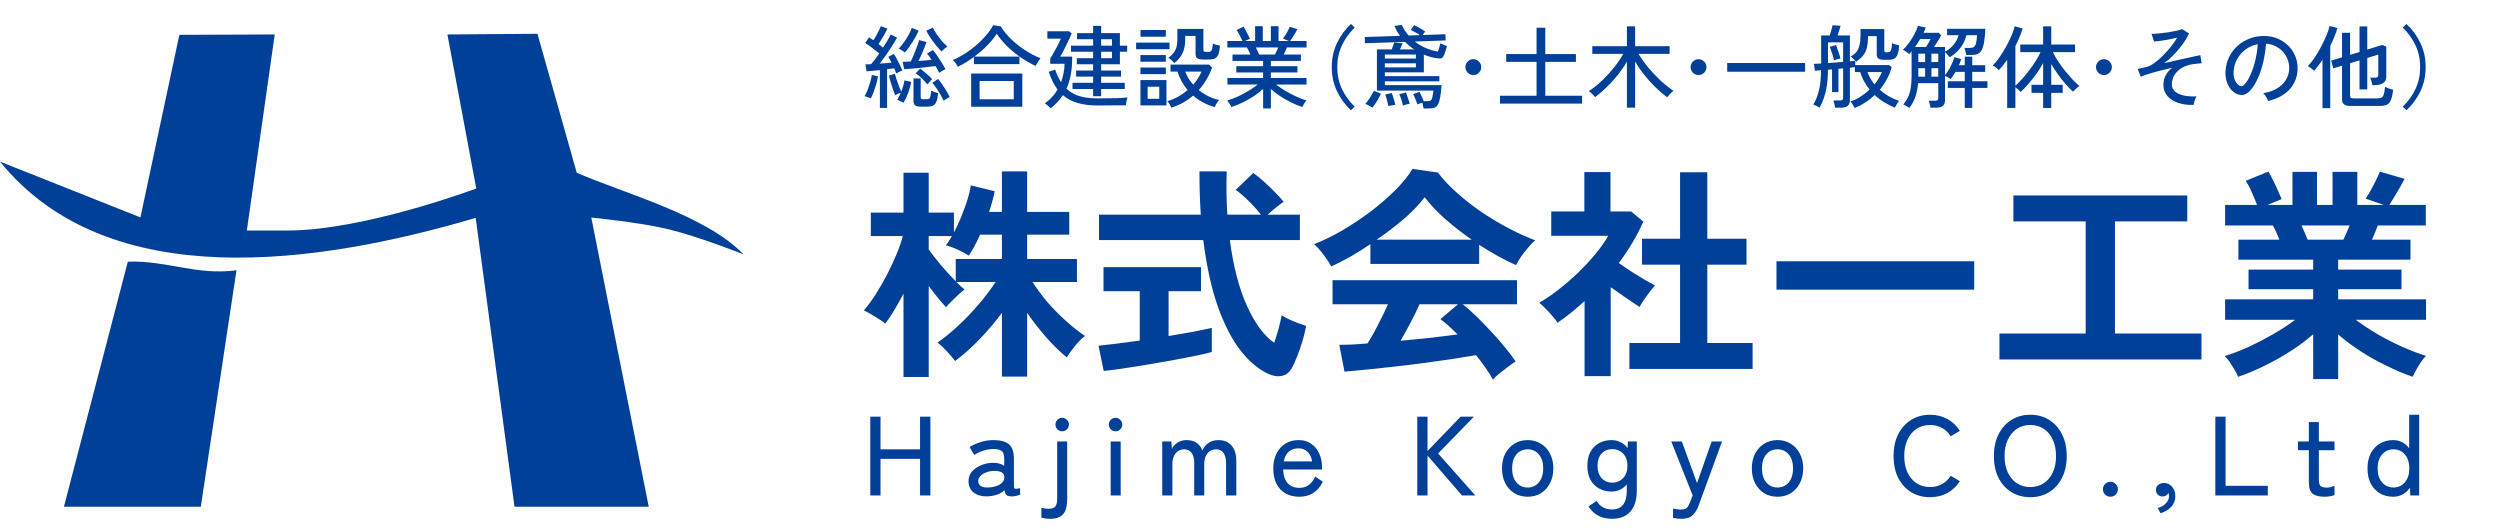
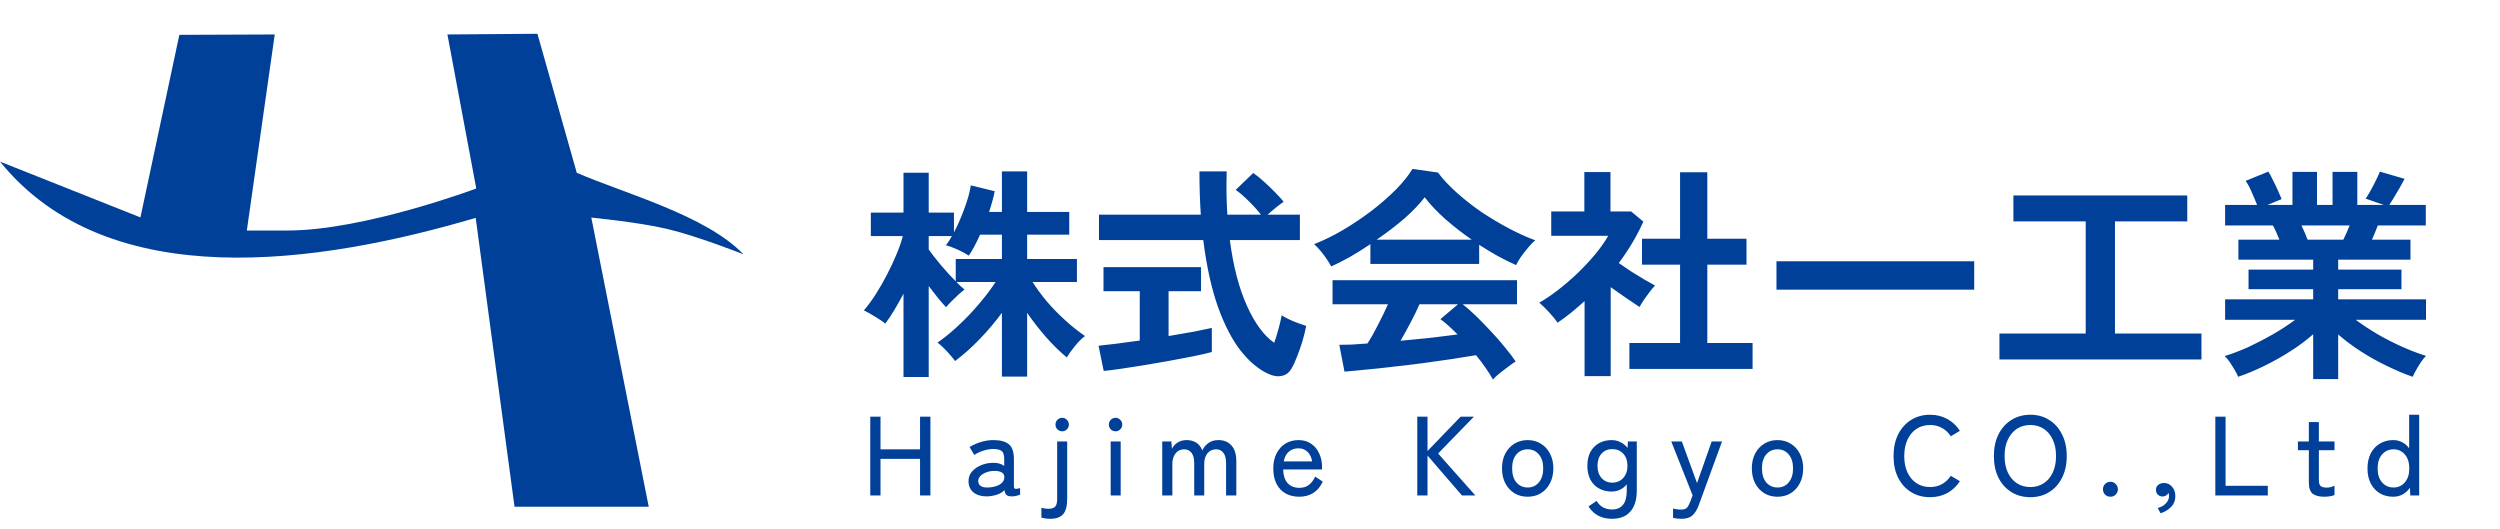
<svg xmlns="http://www.w3.org/2000/svg" width="222" height="47" viewBox="0 0 222 47" fill="none">
  <path d="M80.23 33.48V26.08C79.963 26.587 79.69 27.073 79.41 27.54C79.143 27.993 78.876 28.393 78.61 28.74C78.396 28.553 78.096 28.347 77.71 28.12C77.323 27.88 76.99 27.693 76.71 27.56C77.07 27.147 77.423 26.667 77.77 26.12C78.13 25.56 78.463 24.98 78.77 24.38C79.09 23.767 79.37 23.167 79.61 22.58C79.863 21.98 80.05 21.44 80.17 20.96H77.33V18.88H80.23V15.34H82.47V18.88H84.71V20.64C85.043 20.013 85.35 19.313 85.63 18.54C85.923 17.767 86.116 17.073 86.21 16.46L88.33 16.98C88.276 17.273 88.203 17.58 88.11 17.9C88.03 18.207 87.936 18.513 87.83 18.82H88.97V15.22H91.21V18.82H94.95V20.84H91.21V23H95.63V25.04H91.69C92.036 25.587 92.456 26.16 92.95 26.76C93.456 27.347 94.003 27.907 94.59 28.44C95.176 28.973 95.763 29.44 96.35 29.84C96.056 30.053 95.756 30.353 95.45 30.74C95.143 31.113 94.903 31.447 94.73 31.74C94.116 31.233 93.503 30.633 92.89 29.94C92.276 29.233 91.716 28.513 91.21 27.78V33.44H88.97V27.78C88.37 28.593 87.71 29.373 86.99 30.12C86.283 30.853 85.556 31.5 84.81 32.06C84.636 31.82 84.396 31.533 84.09 31.2C83.783 30.867 83.503 30.607 83.25 30.42C83.836 30.02 84.443 29.527 85.07 28.94C85.71 28.353 86.316 27.72 86.89 27.04C87.476 26.36 87.983 25.693 88.41 25.04H84.93C85.063 25.173 85.19 25.3 85.31 25.42C85.443 25.527 85.556 25.62 85.65 25.7C85.516 25.807 85.336 25.96 85.11 26.16C84.896 26.36 84.683 26.567 84.47 26.78C84.27 26.98 84.116 27.147 84.01 27.28C83.81 27.067 83.57 26.793 83.29 26.46C83.023 26.127 82.75 25.773 82.47 25.4V33.48H80.23ZM84.87 24.98V23H88.97V20.84H87.03C86.696 21.587 86.363 22.207 86.03 22.7C85.776 22.527 85.443 22.347 85.03 22.16C84.616 21.973 84.27 21.847 83.99 21.78C84.163 21.58 84.343 21.307 84.53 20.96H82.47V22.16C82.736 22.533 83.096 22.993 83.55 23.54C84.003 24.073 84.443 24.553 84.87 24.98ZM112.59 33.18C111.75 32.793 110.943 32.113 110.17 31.14C109.41 30.167 108.736 28.867 108.15 27.24C107.576 25.613 107.143 23.64 106.85 21.32H97.59V19.06H106.63C106.55 17.86 106.51 16.58 106.51 15.22H108.93C108.89 16.58 108.91 17.86 108.99 19.06H111.97C111.636 18.633 111.27 18.227 110.87 17.84C110.47 17.44 110.09 17.113 109.73 16.86L111.29 15.36C111.583 15.56 111.903 15.82 112.25 16.14C112.596 16.447 112.923 16.76 113.23 17.08C113.55 17.4 113.803 17.68 113.99 17.92C113.803 18.04 113.57 18.213 113.29 18.44C113.023 18.653 112.783 18.86 112.57 19.06H115.43V21.32H109.21C109.516 23.653 110.023 25.6 110.73 27.16C111.436 28.72 112.243 29.813 113.15 30.44C113.296 30.027 113.43 29.593 113.55 29.14C113.67 28.687 113.756 28.307 113.81 28C113.956 28.093 114.163 28.207 114.43 28.34C114.71 28.473 114.996 28.593 115.29 28.7C115.583 28.807 115.816 28.887 115.99 28.94C115.91 29.367 115.796 29.827 115.65 30.32C115.503 30.8 115.343 31.253 115.17 31.68C115.01 32.107 114.85 32.453 114.69 32.72C114.476 33.093 114.183 33.313 113.81 33.38C113.45 33.46 113.043 33.393 112.59 33.18ZM98.01 32.94L97.55 30.7C97.963 30.66 98.49 30.6 99.13 30.52C99.783 30.44 100.476 30.347 101.21 30.24V25.86H97.99V23.72H106.65V25.86H103.77V29.84C104.556 29.707 105.29 29.58 105.97 29.46C106.65 29.327 107.196 29.213 107.61 29.12V31.26C107.156 31.38 106.603 31.507 105.95 31.64C105.296 31.773 104.596 31.907 103.85 32.04C103.116 32.173 102.383 32.3 101.65 32.42C100.916 32.54 100.23 32.647 99.59 32.74C98.963 32.833 98.436 32.9 98.01 32.94ZM132.57 33.7C132.41 33.393 132.196 33.053 131.93 32.68C131.676 32.307 131.39 31.927 131.07 31.54C130.456 31.647 129.75 31.76 128.95 31.88C128.15 32 127.303 32.12 126.41 32.24C125.516 32.36 124.63 32.467 123.75 32.56C122.883 32.667 122.07 32.753 121.31 32.82C120.563 32.9 119.923 32.96 119.39 33L118.93 30.62C119.223 30.62 119.583 30.613 120.01 30.6C120.45 30.573 120.923 30.54 121.43 30.5C121.736 30.033 122.05 29.48 122.37 28.84C122.703 28.2 122.996 27.593 123.25 27.02H118.33V24.88H134.71V27.02H129.89C130.25 27.3 130.65 27.653 131.09 28.08C131.53 28.507 131.976 28.967 132.43 29.46C132.883 29.94 133.296 30.413 133.67 30.88C134.056 31.347 134.363 31.753 134.59 32.1C134.416 32.207 134.196 32.36 133.93 32.56C133.663 32.76 133.403 32.96 133.15 33.16C132.896 33.373 132.703 33.553 132.57 33.7ZM118.21 23.66C118.116 23.473 117.983 23.253 117.81 23C117.636 22.747 117.45 22.5 117.25 22.26C117.05 22.02 116.863 21.827 116.69 21.68C117.516 21.36 118.363 20.947 119.23 20.44C120.11 19.92 120.956 19.353 121.77 18.74C122.583 18.113 123.31 17.48 123.95 16.84C124.59 16.187 125.083 15.573 125.43 15L127.69 15.32C128.116 15.893 128.663 16.48 129.33 17.08C129.996 17.68 130.723 18.253 131.51 18.8C132.31 19.333 133.123 19.82 133.95 20.26C134.776 20.7 135.57 21.06 136.33 21.34C136.13 21.5 135.916 21.72 135.69 22C135.463 22.267 135.25 22.54 135.05 22.82C134.863 23.1 134.723 23.34 134.63 23.54C134.11 23.313 133.57 23.047 133.01 22.74C132.463 22.433 131.91 22.1 131.35 21.74V23.44H121.69V21.68C121.076 22.093 120.47 22.473 119.87 22.82C119.27 23.153 118.716 23.433 118.21 23.66ZM122.25 21.28H130.69C129.876 20.72 129.103 20.12 128.37 19.48C127.636 18.827 127.016 18.173 126.51 17.52C126.056 18.12 125.45 18.753 124.69 19.42C123.93 20.073 123.116 20.693 122.25 21.28ZM124.37 30.26C125.263 30.18 126.15 30.093 127.03 30C127.91 29.893 128.71 29.793 129.43 29.7C128.856 29.113 128.35 28.66 127.91 28.34L129.47 27.02H126.05C125.823 27.54 125.556 28.087 125.25 28.66C124.956 29.22 124.663 29.753 124.37 30.26ZM144.69 32.76V30.46H149.19V23.5H145.81V21.2H149.19V15.3H151.61V21.2H155.09V23.5H151.61V30.46H155.63V32.76H144.69ZM140.71 33.4V26.74C140.336 27.073 139.95 27.407 139.55 27.74C139.15 28.06 138.736 28.367 138.31 28.66C138.136 28.393 137.883 28.08 137.55 27.72C137.216 27.36 136.93 27.08 136.69 26.88C137.223 26.573 137.783 26.193 138.37 25.74C138.97 25.273 139.556 24.767 140.13 24.22C140.703 23.66 141.223 23.1 141.69 22.54C142.156 21.967 142.53 21.433 142.81 20.94H137.75V18.78H140.69V15.28H143.01V18.78H144.85L145.93 19.68C145.37 20.933 144.643 22.16 143.75 23.36C144.096 23.6 144.47 23.853 144.87 24.12C145.283 24.373 145.676 24.613 146.05 24.84C146.423 25.053 146.73 25.227 146.97 25.36C146.836 25.493 146.676 25.68 146.49 25.92C146.316 26.147 146.143 26.387 145.97 26.64C145.81 26.88 145.683 27.087 145.59 27.26C145.23 27.02 144.823 26.747 144.37 26.44C143.916 26.12 143.47 25.807 143.03 25.5V33.4H140.71ZM157.75 25.72V23.2H175.31V25.72H157.75ZM177.55 31.92V29.62H185.21V19.66H178.79V17.36H194.23V19.66H187.81V29.62H195.49V31.92H177.55ZM205.41 33.66V29.68C204.81 30.213 204.13 30.72 203.37 31.2C202.623 31.68 201.85 32.113 201.05 32.5C200.263 32.887 199.496 33.207 198.75 33.46C198.683 33.3 198.583 33.1 198.45 32.86C198.316 32.633 198.17 32.4 198.01 32.16C197.85 31.933 197.696 31.753 197.55 31.62C198.203 31.42 198.903 31.153 199.65 30.82C200.396 30.473 201.13 30.093 201.85 29.68C202.583 29.253 203.236 28.827 203.81 28.4H197.59V26.58H205.41V25.68H199.67V23.94H205.41V23.06H198.77V21.28H202.41C202.316 21.053 202.223 20.833 202.13 20.62C202.036 20.393 201.936 20.193 201.83 20.02H197.59V18.2H200.43C200.296 17.853 200.136 17.473 199.95 17.06C199.776 16.647 199.596 16.313 199.41 16.06L201.43 15.24C201.563 15.44 201.703 15.7 201.85 16.02C202.01 16.327 202.156 16.633 202.29 16.94C202.423 17.233 202.53 17.48 202.61 17.68L201.35 18.2H203.57V15.26H205.75V18.2H207.13V15.26H209.33V18.2H211.69L210.07 17.64C210.203 17.453 210.35 17.213 210.51 16.92C210.683 16.613 210.843 16.307 210.99 16C211.15 15.68 211.263 15.427 211.33 15.24L213.53 15.88C213.41 16.107 213.263 16.373 213.09 16.68C212.916 16.987 212.743 17.28 212.57 17.56C212.41 17.827 212.276 18.04 212.17 18.2H215.41V20.02H211.15C210.976 20.473 210.803 20.893 210.63 21.28H214.05V23.06H207.63V23.94H213.25V25.68H207.63V26.58H215.43V28.4H209.19C209.763 28.827 210.41 29.253 211.13 29.68C211.85 30.093 212.583 30.467 213.33 30.8C214.076 31.133 214.776 31.4 215.43 31.6C215.296 31.733 215.15 31.913 214.99 32.14C214.83 32.38 214.683 32.62 214.55 32.86C214.416 33.1 214.316 33.3 214.25 33.46C213.516 33.207 212.756 32.887 211.97 32.5C211.183 32.127 210.416 31.7 209.67 31.22C208.923 30.74 208.243 30.233 207.63 29.7V33.66H205.41ZM204.91 21.28H208.09C208.183 21.093 208.276 20.893 208.37 20.68C208.463 20.453 208.556 20.233 208.65 20.02H204.37C204.476 20.233 204.576 20.453 204.67 20.68C204.763 20.907 204.843 21.107 204.91 21.28Z" fill="#014099" />
  <path d="M77.28 44V37H78.19V39.9H81.7V37H82.62V44H81.7V40.75H78.19V44H77.28ZM87.685 44.08C87.198 44.093 86.795 43.983 86.475 43.75C86.162 43.51 86.005 43.167 86.005 42.72C86.005 42.393 86.108 42.11 86.315 41.87C86.528 41.63 86.798 41.443 87.125 41.31C87.458 41.17 87.802 41.1 88.155 41.1C88.362 41.087 88.552 41.107 88.725 41.16C88.898 41.207 89.048 41.277 89.175 41.37V40.77C89.175 40.397 89.095 40.153 88.935 40.04C88.782 39.927 88.542 39.87 88.215 39.87C87.935 39.87 87.635 39.92 87.315 40.02C87.002 40.12 86.735 40.247 86.515 40.4L86.095 39.7C86.368 39.527 86.692 39.38 87.065 39.26C87.445 39.14 87.828 39.08 88.215 39.08C88.828 39.08 89.285 39.203 89.585 39.45C89.885 39.69 90.035 40.13 90.035 40.77V43.18C90.035 43.307 90.068 43.38 90.135 43.4C90.202 43.42 90.352 43.403 90.585 43.35V43.93C90.498 43.963 90.388 43.997 90.255 44.03C90.122 44.063 89.985 44.08 89.845 44.08C89.632 44.08 89.478 44.04 89.385 43.96C89.292 43.88 89.228 43.737 89.195 43.53C89.015 43.71 88.788 43.843 88.515 43.93C88.242 44.017 87.965 44.067 87.685 44.08ZM87.695 43.29C87.975 43.283 88.228 43.243 88.455 43.17C88.688 43.09 88.872 42.98 89.005 42.84C89.138 42.693 89.198 42.52 89.185 42.32C89.172 42.133 89.075 42 88.895 41.92C88.722 41.84 88.498 41.807 88.225 41.82C87.978 41.827 87.752 41.873 87.545 41.96C87.338 42.04 87.172 42.147 87.045 42.28C86.925 42.413 86.865 42.563 86.865 42.73C86.872 42.917 86.948 43.06 87.095 43.16C87.242 43.253 87.442 43.297 87.695 43.29ZM93.257 46.07C93.123 46.07 92.983 46.06 92.837 46.04C92.69 46.02 92.57 45.997 92.477 45.97V45.09C92.677 45.15 92.883 45.18 93.097 45.18C93.397 45.18 93.6 45.113 93.707 44.98C93.82 44.853 93.877 44.623 93.877 44.29V39.2H94.767V44.29C94.767 44.937 94.647 45.393 94.407 45.66C94.167 45.933 93.783 46.07 93.257 46.07ZM94.327 38.3C94.16 38.3 94.017 38.243 93.897 38.13C93.783 38.01 93.727 37.867 93.727 37.7C93.727 37.533 93.783 37.393 93.897 37.28C94.017 37.16 94.16 37.1 94.327 37.1C94.487 37.1 94.623 37.16 94.737 37.28C94.857 37.393 94.917 37.533 94.917 37.7C94.917 37.867 94.857 38.01 94.737 38.13C94.623 38.243 94.487 38.3 94.327 38.3ZM98.627 44V39.2H99.517V44H98.627ZM99.067 38.3C98.901 38.3 98.757 38.243 98.637 38.13C98.524 38.01 98.467 37.867 98.467 37.7C98.467 37.533 98.524 37.393 98.637 37.28C98.757 37.16 98.901 37.1 99.067 37.1C99.227 37.1 99.364 37.16 99.477 37.28C99.597 37.393 99.657 37.533 99.657 37.7C99.657 37.867 99.597 38.01 99.477 38.13C99.364 38.243 99.227 38.3 99.067 38.3ZM103.206 44V39.2H104.016L104.066 39.86C104.173 39.633 104.34 39.447 104.566 39.3C104.8 39.153 105.066 39.08 105.366 39.08C105.713 39.08 106.006 39.16 106.246 39.32C106.486 39.48 106.66 39.707 106.766 40C106.886 39.733 107.066 39.513 107.306 39.34C107.553 39.167 107.85 39.08 108.196 39.08C108.683 39.08 109.07 39.24 109.356 39.56C109.643 39.88 109.786 40.347 109.786 40.96V44H108.876V41.14C108.876 40.72 108.796 40.41 108.636 40.21C108.483 40.003 108.27 39.9 107.996 39.9C107.67 39.9 107.41 40.02 107.216 40.26C107.03 40.5 106.936 40.807 106.936 41.18V44H106.046V41.14C106.046 40.72 105.966 40.41 105.806 40.21C105.646 40.003 105.43 39.9 105.156 39.9C104.83 39.9 104.573 40.023 104.386 40.27C104.2 40.51 104.106 40.81 104.106 41.17V44H103.206ZM115.366 44.11C114.913 44.11 114.513 44.013 114.166 43.82C113.82 43.627 113.55 43.343 113.356 42.97C113.163 42.59 113.066 42.133 113.066 41.6C113.066 41.087 113.163 40.643 113.356 40.27C113.55 39.89 113.813 39.597 114.146 39.39C114.486 39.183 114.876 39.08 115.316 39.08C115.756 39.08 116.13 39.19 116.436 39.41C116.75 39.623 116.986 39.91 117.146 40.27C117.313 40.63 117.396 41.023 117.396 41.45V41.69H113.946C113.96 42.223 114.093 42.63 114.346 42.91C114.606 43.183 114.95 43.32 115.376 43.32C115.716 43.32 115.996 43.237 116.216 43.07C116.443 42.903 116.633 42.653 116.786 42.32L117.466 42.77C117.24 43.237 116.95 43.577 116.596 43.79C116.25 44.003 115.84 44.11 115.366 44.11ZM113.996 40.97H116.516C116.463 40.623 116.33 40.343 116.116 40.13C115.903 39.917 115.633 39.81 115.306 39.81C114.96 39.81 114.673 39.91 114.446 40.11C114.22 40.303 114.07 40.59 113.996 40.97ZM125.854 44V37H126.764V40.05L129.704 37H130.884L127.704 40.27L131.014 44H129.824L126.764 40.45V44H125.854ZM135.657 44.11C135.217 44.11 134.824 44.007 134.477 43.8C134.137 43.587 133.867 43.29 133.667 42.91C133.474 42.53 133.377 42.09 133.377 41.59C133.377 41.09 133.474 40.653 133.667 40.28C133.867 39.9 134.137 39.607 134.477 39.4C134.824 39.187 135.217 39.08 135.657 39.08C136.097 39.08 136.487 39.187 136.827 39.4C137.174 39.607 137.444 39.9 137.637 40.28C137.837 40.653 137.937 41.09 137.937 41.59C137.937 42.09 137.837 42.53 137.637 42.91C137.444 43.29 137.174 43.587 136.827 43.8C136.487 44.007 136.097 44.11 135.657 44.11ZM135.657 43.29C136.064 43.29 136.394 43.14 136.647 42.84C136.907 42.533 137.037 42.117 137.037 41.59C137.037 41.063 136.907 40.65 136.647 40.35C136.394 40.05 136.064 39.9 135.657 39.9C135.251 39.9 134.917 40.05 134.657 40.35C134.404 40.65 134.277 41.063 134.277 41.59C134.277 42.117 134.404 42.533 134.657 42.84C134.917 43.14 135.251 43.29 135.657 43.29ZM143.148 46.07C142.215 46.07 141.518 45.703 141.058 44.97L141.778 44.48C142.078 44.987 142.535 45.24 143.148 45.24C143.581 45.24 143.908 45.1 144.128 44.82C144.348 44.547 144.458 44.12 144.458 43.54V43.01C144.298 43.21 144.101 43.367 143.868 43.48C143.641 43.593 143.388 43.65 143.108 43.65C142.695 43.65 142.325 43.56 141.998 43.38C141.671 43.2 141.415 42.94 141.228 42.6C141.048 42.253 140.958 41.84 140.958 41.36C140.958 40.873 141.048 40.463 141.228 40.13C141.415 39.79 141.671 39.53 141.998 39.35C142.325 39.17 142.695 39.08 143.108 39.08C143.401 39.08 143.668 39.143 143.908 39.27C144.155 39.39 144.361 39.56 144.528 39.78L144.558 39.2H145.348V43.54C145.348 44.367 145.158 44.993 144.778 45.42C144.405 45.853 143.861 46.07 143.148 46.07ZM143.168 42.86C143.561 42.86 143.885 42.723 144.138 42.45C144.391 42.177 144.518 41.813 144.518 41.36C144.518 40.907 144.391 40.547 144.138 40.28C143.885 40.013 143.561 39.88 143.168 39.88C142.781 39.88 142.465 40.013 142.218 40.28C141.978 40.547 141.858 40.907 141.858 41.36C141.858 41.813 141.978 42.177 142.218 42.45C142.465 42.723 142.781 42.86 143.168 42.86ZM149.337 46.07C149.05 46.07 148.793 46.043 148.567 45.99V45.16C148.667 45.187 148.777 45.207 148.897 45.22C149.023 45.24 149.143 45.25 149.257 45.25C149.51 45.25 149.687 45.2 149.787 45.1C149.887 45 149.987 44.823 150.087 44.57L150.307 43.99L148.407 39.2H149.347L150.697 42.9L151.997 39.2H152.917L150.857 44.84C150.71 45.247 150.523 45.553 150.297 45.76C150.077 45.967 149.757 46.07 149.337 46.07ZM157.843 44.11C157.403 44.11 157.01 44.007 156.663 43.8C156.323 43.587 156.053 43.29 155.853 42.91C155.66 42.53 155.563 42.09 155.563 41.59C155.563 41.09 155.66 40.653 155.853 40.28C156.053 39.9 156.323 39.607 156.663 39.4C157.01 39.187 157.403 39.08 157.843 39.08C158.283 39.08 158.673 39.187 159.013 39.4C159.36 39.607 159.63 39.9 159.823 40.28C160.023 40.653 160.123 41.09 160.123 41.59C160.123 42.09 160.023 42.53 159.823 42.91C159.63 43.29 159.36 43.587 159.013 43.8C158.673 44.007 158.283 44.11 157.843 44.11ZM157.843 43.29C158.25 43.29 158.58 43.14 158.833 42.84C159.093 42.533 159.223 42.117 159.223 41.59C159.223 41.063 159.093 40.65 158.833 40.35C158.58 40.05 158.25 39.9 157.843 39.9C157.436 39.9 157.103 40.05 156.843 40.35C156.59 40.65 156.463 41.063 156.463 41.59C156.463 42.117 156.59 42.533 156.843 42.84C157.103 43.14 157.436 43.29 157.843 43.29ZM171.387 44.15C170.753 44.15 170.193 44 169.707 43.7C169.22 43.4 168.837 42.977 168.557 42.43C168.283 41.883 168.147 41.24 168.147 40.5C168.147 39.76 168.283 39.117 168.557 38.57C168.837 38.017 169.22 37.59 169.707 37.29C170.193 36.983 170.753 36.83 171.387 36.83C171.96 36.83 172.473 36.957 172.927 37.21C173.38 37.457 173.75 37.807 174.037 38.26L173.227 38.74C173.02 38.42 172.76 38.173 172.447 38C172.133 37.827 171.78 37.74 171.387 37.74C170.933 37.74 170.533 37.853 170.187 38.08C169.847 38.307 169.58 38.627 169.387 39.04C169.193 39.447 169.097 39.933 169.097 40.5C169.097 41.06 169.193 41.547 169.387 41.96C169.58 42.367 169.847 42.683 170.187 42.91C170.533 43.137 170.933 43.25 171.387 43.25C171.78 43.25 172.133 43.163 172.447 42.99C172.76 42.817 173.02 42.57 173.227 42.25L174.037 42.73C173.75 43.177 173.38 43.527 172.927 43.78C172.473 44.027 171.96 44.15 171.387 44.15ZM180.296 44.15C179.662 44.15 179.102 44 178.616 43.7C178.129 43.4 177.746 42.977 177.466 42.43C177.192 41.883 177.056 41.24 177.056 40.5C177.056 39.76 177.192 39.117 177.466 38.57C177.746 38.017 178.129 37.59 178.616 37.29C179.102 36.983 179.662 36.83 180.296 36.83C180.929 36.83 181.486 36.983 181.966 37.29C182.452 37.59 182.832 38.017 183.106 38.57C183.386 39.117 183.526 39.76 183.526 40.5C183.526 41.24 183.386 41.883 183.106 42.43C182.832 42.977 182.452 43.4 181.966 43.7C181.486 44 180.929 44.15 180.296 44.15ZM180.296 43.25C180.749 43.25 181.146 43.137 181.486 42.91C181.832 42.683 182.099 42.367 182.286 41.96C182.479 41.547 182.576 41.06 182.576 40.5C182.576 39.933 182.479 39.447 182.286 39.04C182.099 38.627 181.832 38.307 181.486 38.08C181.146 37.853 180.749 37.74 180.296 37.74C179.842 37.74 179.442 37.853 179.096 38.08C178.756 38.307 178.489 38.627 178.296 39.04C178.102 39.447 178.006 39.933 178.006 40.5C178.006 41.06 178.102 41.547 178.296 41.96C178.489 42.367 178.756 42.683 179.096 42.91C179.442 43.137 179.842 43.25 180.296 43.25ZM187.41 44.11C187.224 44.11 187.064 44.047 186.93 43.92C186.804 43.787 186.74 43.63 186.74 43.45C186.74 43.263 186.804 43.107 186.93 42.98C187.064 42.847 187.224 42.78 187.41 42.78C187.59 42.78 187.744 42.847 187.87 42.98C188.004 43.107 188.07 43.263 188.07 43.45C188.07 43.63 188.004 43.787 187.87 43.92C187.744 44.047 187.59 44.11 187.41 44.11ZM191.86 45.58L191.6 45.11C191.913 45.03 192.16 44.89 192.34 44.69C192.52 44.497 192.61 44.283 192.61 44.05C192.61 43.943 192.593 43.85 192.56 43.77C192.513 43.863 192.443 43.94 192.35 44C192.257 44.06 192.157 44.09 192.05 44.09C191.883 44.09 191.74 44.037 191.62 43.93C191.507 43.823 191.45 43.677 191.45 43.49C191.45 43.303 191.517 43.16 191.65 43.06C191.783 42.953 191.943 42.897 192.13 42.89C192.423 42.877 192.67 42.983 192.87 43.21C193.07 43.43 193.17 43.717 193.17 44.07C193.17 44.437 193.05 44.747 192.81 45C192.57 45.253 192.253 45.447 191.86 45.58ZM196.721 44V37H197.631V43.14H201.381V44H196.721ZM206.405 44.11C205.952 44.11 205.608 44.023 205.375 43.85C205.142 43.67 205.025 43.33 205.025 42.83V39.98H204.055V39.2H205.025V37.48H205.915V39.2H207.305V39.98H205.915V42.64C205.915 42.9 205.972 43.077 206.085 43.17C206.205 43.257 206.382 43.3 206.615 43.3C206.735 43.3 206.858 43.283 206.985 43.25C207.118 43.21 207.225 43.17 207.305 43.13V43.96C207.198 44.007 207.062 44.043 206.895 44.07C206.728 44.097 206.565 44.11 206.405 44.11ZM212.513 44.11C212.073 44.11 211.68 44.01 211.333 43.81C210.993 43.603 210.723 43.313 210.523 42.94C210.33 42.56 210.233 42.113 210.233 41.6C210.233 41.08 210.33 40.633 210.523 40.26C210.723 39.88 210.993 39.59 211.333 39.39C211.68 39.183 212.073 39.08 212.513 39.08C212.807 39.08 213.073 39.143 213.313 39.27C213.56 39.397 213.767 39.577 213.933 39.81V36.83H214.823V44H214.033L214.003 43.31C213.837 43.557 213.623 43.753 213.363 43.9C213.11 44.04 212.827 44.11 212.513 44.11ZM212.543 43.29C212.95 43.29 213.283 43.14 213.543 42.84C213.81 42.54 213.943 42.127 213.943 41.6C213.943 41.067 213.81 40.65 213.543 40.35C213.283 40.05 212.95 39.9 212.543 39.9C212.137 39.9 211.8 40.05 211.533 40.35C211.267 40.65 211.133 41.067 211.133 41.6C211.133 42.127 211.267 42.54 211.533 42.84C211.8 43.14 212.137 43.29 212.543 43.29Z" fill="#014099" />
-   <path d="M78.134 9.584V6.224C77.91 6.245 77.694 6.267 77.486 6.288C77.278 6.309 77.099 6.325 76.95 6.336L76.854 5.712C76.923 5.712 77 5.712 77.086 5.712C77.171 5.707 77.262 5.701 77.358 5.696C77.464 5.579 77.579 5.437 77.702 5.272C77.824 5.107 77.95 4.933 78.078 4.752C77.902 4.603 77.699 4.44 77.47 4.264C77.24 4.088 77.027 3.939 76.83 3.816L77.174 3.312C77.232 3.349 77.294 3.392 77.358 3.44C77.427 3.483 77.496 3.528 77.566 3.576C77.646 3.448 77.728 3.307 77.814 3.152C77.904 2.992 77.984 2.837 78.054 2.688C78.128 2.539 78.184 2.416 78.222 2.32L78.806 2.544C78.704 2.757 78.579 2.989 78.43 3.24C78.286 3.485 78.147 3.709 78.014 3.912C78.088 3.965 78.16 4.021 78.23 4.08C78.299 4.133 78.36 4.184 78.414 4.232C78.568 3.997 78.704 3.779 78.822 3.576C78.944 3.368 79.038 3.197 79.102 3.064L79.662 3.344C79.544 3.557 79.398 3.8 79.222 4.072C79.051 4.344 78.87 4.619 78.678 4.896C78.486 5.168 78.299 5.419 78.118 5.648C78.304 5.637 78.488 5.624 78.67 5.608C78.851 5.592 79.016 5.576 79.166 5.56C79.07 5.363 78.974 5.192 78.878 5.048L79.374 4.792C79.459 4.915 79.547 5.064 79.638 5.24C79.734 5.411 79.824 5.587 79.91 5.768C80 5.944 80.075 6.107 80.134 6.256C80.064 6.277 79.971 6.317 79.854 6.376C79.742 6.435 79.654 6.485 79.59 6.528C79.542 6.395 79.48 6.24 79.406 6.064C79.315 6.075 79.216 6.088 79.11 6.104C79.003 6.12 78.891 6.133 78.774 6.144V9.584H78.134ZM83.398 6.464C83.36 6.373 83.312 6.277 83.254 6.176C83.195 6.069 83.134 5.965 83.07 5.864C82.894 5.885 82.678 5.912 82.422 5.944C82.166 5.971 81.902 6 81.63 6.032C81.358 6.059 81.102 6.083 80.862 6.104C80.627 6.12 80.438 6.133 80.294 6.144L80.15 5.496C80.246 5.491 80.355 5.485 80.478 5.48C80.6 5.475 80.731 5.469 80.87 5.464C80.966 5.277 81.062 5.067 81.158 4.832C81.259 4.592 81.35 4.36 81.43 4.136C81.515 3.907 81.576 3.715 81.614 3.56L82.278 3.736C82.23 3.885 82.163 4.059 82.078 4.256C81.998 4.453 81.912 4.656 81.822 4.864C81.736 5.067 81.651 5.251 81.566 5.416C81.768 5.4 81.971 5.384 82.174 5.368C82.376 5.347 82.56 5.328 82.726 5.312C82.656 5.205 82.587 5.104 82.518 5.008C82.448 4.912 82.382 4.827 82.318 4.752L82.846 4.448C82.963 4.581 83.094 4.755 83.238 4.968C83.382 5.176 83.518 5.387 83.646 5.6C83.779 5.813 83.883 5.995 83.958 6.144C83.894 6.171 83.8 6.219 83.678 6.288C83.555 6.357 83.462 6.416 83.398 6.464ZM81.766 9.472C81.536 9.472 81.371 9.435 81.27 9.36C81.168 9.285 81.118 9.155 81.118 8.968V6.968H81.758V8.632C81.758 8.696 81.771 8.741 81.798 8.768C81.83 8.795 81.891 8.808 81.982 8.808H82.262C82.363 8.808 82.44 8.795 82.494 8.768C82.547 8.741 82.587 8.675 82.614 8.568C82.646 8.461 82.672 8.291 82.694 8.056C82.763 8.093 82.862 8.133 82.99 8.176C83.118 8.213 83.224 8.245 83.31 8.272C83.278 8.608 83.224 8.861 83.15 9.032C83.075 9.208 82.971 9.325 82.838 9.384C82.704 9.443 82.534 9.472 82.326 9.472H81.766ZM80.222 9.128C80.163 9.091 80.072 9.043 79.95 8.984C79.832 8.925 79.736 8.885 79.662 8.864C79.72 8.789 79.776 8.696 79.83 8.584C79.883 8.472 79.936 8.355 79.99 8.232C79.915 8.253 79.827 8.288 79.726 8.336C79.63 8.379 79.552 8.419 79.494 8.456C79.451 8.365 79.403 8.245 79.35 8.096C79.296 7.941 79.243 7.779 79.19 7.608C79.136 7.437 79.086 7.272 79.038 7.112C78.995 6.952 78.96 6.816 78.934 6.704L79.47 6.56C79.507 6.693 79.555 6.859 79.614 7.056C79.678 7.253 79.747 7.451 79.822 7.648C79.896 7.845 79.966 8.011 80.03 8.144C80.099 7.973 80.158 7.8 80.206 7.624C80.259 7.443 80.296 7.28 80.318 7.136L80.918 7.28C80.864 7.579 80.776 7.896 80.654 8.232C80.531 8.568 80.387 8.867 80.222 9.128ZM83.614 4.576C83.47 4.437 83.31 4.261 83.134 4.048C82.958 3.829 82.79 3.603 82.63 3.368C82.475 3.133 82.35 2.92 82.254 2.728L82.838 2.456C82.912 2.611 83.019 2.795 83.158 3.008C83.296 3.216 83.451 3.421 83.622 3.624C83.792 3.821 83.96 3.989 84.126 4.128C84.056 4.171 83.966 4.24 83.854 4.336C83.747 4.432 83.667 4.512 83.614 4.576ZM80.342 4.664C80.288 4.611 80.203 4.547 80.086 4.472C79.974 4.392 79.88 4.341 79.806 4.32C79.955 4.171 80.107 3.987 80.262 3.768C80.416 3.549 80.558 3.325 80.686 3.096C80.814 2.861 80.91 2.653 80.974 2.472L81.574 2.72C81.488 2.923 81.374 3.149 81.23 3.4C81.091 3.645 80.942 3.88 80.782 4.104C80.627 4.328 80.48 4.515 80.342 4.664ZM83.798 8.952C83.728 8.792 83.638 8.616 83.526 8.424C83.414 8.227 83.294 8.035 83.166 7.848C83.038 7.656 82.912 7.493 82.79 7.36L83.302 7.016C83.43 7.165 83.558 7.333 83.686 7.52C83.814 7.707 83.934 7.896 84.046 8.088C84.158 8.275 84.254 8.448 84.334 8.608C84.296 8.624 84.24 8.656 84.166 8.704C84.091 8.747 84.019 8.792 83.95 8.84C83.88 8.888 83.83 8.925 83.798 8.952ZM77.334 8.736C77.264 8.709 77.171 8.675 77.054 8.632C76.936 8.584 76.843 8.555 76.774 8.544C76.864 8.395 76.952 8.211 77.038 7.992C77.123 7.768 77.2 7.539 77.27 7.304C77.339 7.064 77.39 6.848 77.422 6.656L77.966 6.776C77.934 6.979 77.883 7.203 77.814 7.448C77.744 7.688 77.667 7.923 77.582 8.152C77.502 8.376 77.419 8.571 77.334 8.736ZM82.342 7.496C82.214 7.325 82.054 7.147 81.862 6.96C81.67 6.773 81.486 6.621 81.31 6.504L81.71 6.096C81.886 6.219 82.07 6.365 82.262 6.536C82.454 6.701 82.624 6.867 82.774 7.032C82.736 7.069 82.67 7.139 82.574 7.24C82.478 7.336 82.4 7.421 82.342 7.496ZM86.238 9.48V6.528H90.782V9.48H86.238ZM85.054 5.928C85.011 5.837 84.944 5.731 84.854 5.608C84.763 5.48 84.683 5.387 84.614 5.328C84.966 5.184 85.318 5 85.67 4.776C86.022 4.552 86.358 4.301 86.678 4.024C87.003 3.747 87.296 3.456 87.558 3.152C87.819 2.848 88.03 2.544 88.19 2.24L88.862 2.336C89.091 2.709 89.39 3.08 89.758 3.448C90.131 3.811 90.544 4.141 90.998 4.44C91.451 4.739 91.915 4.981 92.39 5.168C92.358 5.211 92.312 5.277 92.254 5.368C92.2 5.453 92.147 5.541 92.094 5.632C92.04 5.723 91.998 5.797 91.966 5.856C91.523 5.648 91.083 5.397 90.646 5.104C90.214 4.805 89.814 4.477 89.446 4.12C89.078 3.757 88.766 3.381 88.51 2.992C88.291 3.344 88.006 3.696 87.654 4.048C87.307 4.4 86.931 4.725 86.526 5.024H90.526V5.696H86.486V5.056C86.251 5.232 86.011 5.395 85.766 5.544C85.526 5.688 85.288 5.816 85.054 5.928ZM86.99 8.816H90.022V7.192H86.99V8.816ZM97.07 8.544V7.904H95.238V7.352H97.07V6.8H95.558V6.264H97.07V5.704H95.622V5.168H97.07V4.592H95.102V4.056H97.07V3.48H95.638V2.944H97.07V2.296H97.782V2.944H99.446V4.056H100.094V4.592H99.446V5.704H97.782V6.264H99.55V6.8H97.782V7.352H99.878V7.904H97.782V8.544H97.07ZM93.302 9.624C93.27 9.587 93.222 9.539 93.158 9.48C93.094 9.421 93.027 9.363 92.958 9.304C92.888 9.245 92.83 9.203 92.782 9.176C93.246 8.851 93.624 8.443 93.918 7.952C93.752 7.739 93.606 7.501 93.478 7.24C93.35 6.979 93.232 6.691 93.126 6.376L93.702 6.184C93.846 6.611 94.019 6.984 94.222 7.304C94.312 7.059 94.384 6.8 94.438 6.528C94.496 6.256 94.528 5.968 94.534 5.664H93.262V5.192C93.326 5.101 93.4 4.981 93.486 4.832C93.571 4.677 93.659 4.515 93.75 4.344C93.846 4.173 93.934 4.008 94.014 3.848C94.094 3.683 94.158 3.544 94.206 3.432H93.006V2.776H94.942L95.166 2.976C95.107 3.12 95.032 3.288 94.942 3.48C94.851 3.672 94.755 3.869 94.654 4.072C94.558 4.275 94.464 4.461 94.374 4.632C94.283 4.797 94.208 4.928 94.15 5.024H95.214C95.214 5.627 95.171 6.16 95.086 6.624C95 7.088 94.872 7.507 94.702 7.88C95.022 8.179 95.406 8.397 95.854 8.536C96.302 8.669 96.832 8.736 97.446 8.736C98.091 8.736 98.635 8.731 99.078 8.72C99.52 8.709 99.87 8.685 100.126 8.648C100.11 8.685 100.088 8.752 100.062 8.848C100.04 8.939 100.022 9.032 100.006 9.128C99.99 9.224 99.979 9.299 99.974 9.352C99.808 9.352 99.582 9.352 99.294 9.352C99.006 9.357 98.696 9.36 98.366 9.36C98.04 9.365 97.734 9.368 97.446 9.368C96.784 9.368 96.2 9.293 95.694 9.144C95.192 9 94.755 8.768 94.382 8.448C94.243 8.667 94.083 8.872 93.902 9.064C93.72 9.256 93.52 9.443 93.302 9.624ZM97.782 5.168H98.742V4.592H97.782V5.168ZM97.782 4.056H98.742V3.48H97.782V4.056ZM104.006 9.56C103.979 9.485 103.928 9.384 103.854 9.256C103.784 9.128 103.72 9.037 103.662 8.984C104.008 8.883 104.331 8.747 104.63 8.576C104.934 8.405 105.211 8.213 105.462 8C105.254 7.755 105.075 7.493 104.926 7.216C104.776 6.939 104.656 6.653 104.566 6.36H103.942V5.736H107.366L107.638 6C107.36 6.757 106.966 7.424 106.454 8C106.71 8.208 106.99 8.389 107.294 8.544C107.603 8.693 107.923 8.805 108.254 8.88C108.216 8.923 108.168 8.984 108.11 9.064C108.056 9.149 108.006 9.232 107.958 9.312C107.915 9.397 107.886 9.464 107.87 9.512C107.491 9.405 107.142 9.264 106.822 9.088C106.502 8.917 106.211 8.717 105.95 8.488C105.672 8.728 105.371 8.939 105.046 9.12C104.72 9.301 104.374 9.448 104.006 9.56ZM104.278 5.6C104.214 5.52 104.131 5.437 104.03 5.352C103.934 5.261 103.84 5.192 103.75 5.144C103.947 4.989 104.102 4.84 104.214 4.696C104.331 4.552 104.416 4.384 104.47 4.192C104.523 4 104.55 3.755 104.55 3.456V2.568H106.862V4.432C106.862 4.496 106.875 4.541 106.902 4.568C106.934 4.595 106.995 4.608 107.086 4.608H107.318C107.398 4.608 107.462 4.592 107.51 4.56C107.563 4.523 107.606 4.451 107.638 4.344C107.67 4.237 107.691 4.077 107.702 3.864C107.776 3.901 107.875 3.939 107.998 3.976C108.126 4.008 108.238 4.035 108.334 4.056C108.307 4.397 108.259 4.656 108.19 4.832C108.12 5.008 108.019 5.128 107.886 5.192C107.758 5.256 107.592 5.288 107.39 5.288H106.902C106.624 5.288 106.432 5.251 106.326 5.176C106.219 5.101 106.166 4.971 106.166 4.784V3.192H105.246V3.504C105.246 3.968 105.171 4.365 105.022 4.696C104.878 5.021 104.63 5.323 104.278 5.6ZM101.27 9.36V7.112H103.582V9.36H101.27ZM100.886 4.368V3.784H103.854V4.368H100.886ZM101.278 3.264V2.664H103.526V3.264H101.278ZM101.27 5.48V4.888H103.526V5.48H101.27ZM101.27 6.584V6H103.526V6.584H101.27ZM101.91 8.776H102.942V7.704H101.91V8.776ZM105.958 7.52C106.288 7.141 106.534 6.755 106.694 6.36H105.254C105.328 6.568 105.424 6.771 105.542 6.968C105.664 7.16 105.803 7.344 105.958 7.52ZM112.166 9.632V7.896C111.926 8.12 111.648 8.336 111.334 8.544C111.019 8.747 110.691 8.931 110.35 9.096C110.014 9.261 109.683 9.397 109.358 9.504C109.342 9.461 109.31 9.403 109.262 9.328C109.214 9.253 109.163 9.176 109.11 9.096C109.056 9.021 109.011 8.965 108.974 8.928C109.272 8.843 109.587 8.725 109.918 8.576C110.248 8.421 110.568 8.251 110.878 8.064C111.192 7.872 111.464 7.685 111.694 7.504H108.998V6.928H112.166V6.432H109.782V5.88H112.166V5.408H109.446V4.84H111.038C110.99 4.733 110.939 4.624 110.886 4.512C110.832 4.4 110.779 4.301 110.726 4.216H108.99V3.64H110.334C110.264 3.501 110.182 3.333 110.086 3.136C109.99 2.939 109.896 2.781 109.806 2.664L110.43 2.368C110.494 2.469 110.563 2.589 110.638 2.728C110.712 2.867 110.782 3.003 110.846 3.136C110.915 3.264 110.966 3.368 110.998 3.448L110.55 3.64H111.454V2.328H112.134V3.64H112.854V2.328H113.534V3.64H114.454L113.926 3.432C113.995 3.341 114.07 3.232 114.15 3.104C114.23 2.976 114.304 2.848 114.374 2.72C114.443 2.587 114.496 2.472 114.534 2.376L115.214 2.592C115.16 2.693 115.094 2.811 115.014 2.944C114.934 3.072 114.854 3.2 114.774 3.328C114.694 3.451 114.622 3.555 114.558 3.64H116.022V4.216H114.278C114.24 4.317 114.195 4.424 114.142 4.536C114.088 4.643 114.038 4.744 113.99 4.84H115.518V5.408H112.854V5.88H115.214V6.432H112.854V6.928H116.022V7.504H113.31C113.544 7.685 113.814 7.869 114.118 8.056C114.427 8.237 114.747 8.405 115.078 8.56C115.408 8.715 115.72 8.835 116.014 8.92C115.976 8.957 115.931 9.013 115.878 9.088C115.83 9.168 115.784 9.245 115.742 9.32C115.699 9.4 115.667 9.461 115.646 9.504C115.326 9.397 114.995 9.261 114.654 9.096C114.318 8.931 113.995 8.747 113.686 8.544C113.376 8.336 113.099 8.123 112.854 7.904V9.632H112.166ZM111.806 4.84H113.214C113.262 4.749 113.312 4.648 113.366 4.536C113.419 4.424 113.467 4.317 113.51 4.216H111.526C111.579 4.323 111.63 4.432 111.678 4.544C111.731 4.656 111.774 4.755 111.806 4.84ZM119.966 9.792C119.448 9.312 119.035 8.749 118.726 8.104C118.416 7.453 118.262 6.739 118.262 5.96C118.262 5.181 118.416 4.469 118.726 3.824C119.035 3.173 119.448 2.608 119.966 2.128L120.294 2.448C119.808 2.928 119.43 3.459 119.158 4.04C118.886 4.616 118.75 5.256 118.75 5.96C118.75 6.664 118.886 7.307 119.158 7.888C119.43 8.464 119.808 8.992 120.294 9.472L119.966 9.792ZM126.406 9.632C126.4 9.568 126.387 9.488 126.366 9.392C126.344 9.296 126.323 9.205 126.302 9.12C126.227 9.141 126.15 9.165 126.07 9.192C125.99 9.224 125.923 9.251 125.87 9.272C125.843 9.192 125.806 9.093 125.758 8.976C125.715 8.859 125.67 8.744 125.622 8.632C125.574 8.515 125.528 8.421 125.486 8.352L126.054 8.16C126.107 8.256 126.171 8.387 126.246 8.552C126.32 8.717 126.382 8.861 126.43 8.984H126.782C126.904 8.984 126.995 8.963 127.054 8.92C127.112 8.872 127.158 8.781 127.19 8.648C127.222 8.515 127.256 8.315 127.294 8.048H122.27V4.384H123.59C123.627 4.283 123.664 4.179 123.702 4.072C123.744 3.96 123.776 3.861 123.798 3.776L124.55 3.84C124.523 3.909 124.488 3.995 124.446 4.096C124.403 4.197 124.36 4.293 124.318 4.384H125.574C125.28 4.187 125.014 3.965 124.774 3.72L121.206 3.84L121.19 3.288L124.318 3.184C124.222 3.045 124.131 2.904 124.046 2.76C123.966 2.616 123.891 2.464 123.822 2.304L124.478 2.208C124.558 2.389 124.648 2.557 124.75 2.712C124.851 2.867 124.96 3.013 125.078 3.152L126.094 3.12C125.971 3.035 125.83 2.949 125.67 2.864C125.51 2.773 125.376 2.704 125.27 2.656L125.574 2.232C125.728 2.301 125.902 2.392 126.094 2.504C126.291 2.616 126.446 2.717 126.558 2.808C126.536 2.835 126.502 2.877 126.454 2.936C126.411 2.995 126.371 3.053 126.334 3.112L128.358 3.04L128.374 3.592L125.63 3.688C125.923 3.917 126.243 4.107 126.59 4.256C126.936 4.405 127.302 4.515 127.686 4.584C127.728 4.461 127.771 4.331 127.814 4.192C127.856 4.053 127.888 3.936 127.91 3.84C127.947 3.861 128 3.888 128.07 3.92C128.144 3.952 128.222 3.984 128.302 4.016C128.382 4.048 128.446 4.072 128.494 4.088C128.451 4.243 128.4 4.411 128.342 4.592C128.288 4.768 128.222 4.92 128.142 5.048C128.094 5.128 128.027 5.173 127.942 5.184C127.856 5.195 127.752 5.192 127.63 5.176C127.24 5.128 126.843 5.019 126.438 4.848V6.424H122.974V6.76H127.814V7.224H122.974V7.56H128.014C127.976 8.008 127.934 8.371 127.886 8.648C127.838 8.92 127.774 9.128 127.694 9.272C127.614 9.416 127.507 9.512 127.374 9.56C127.246 9.608 127.083 9.632 126.886 9.632H126.406ZM122.974 5.984H125.734V5.624H122.974V5.984ZM122.974 5.2H125.734V4.84H122.974V5.2ZM121.87 9.552C121.8 9.504 121.699 9.445 121.566 9.376C121.438 9.307 121.328 9.259 121.238 9.232C121.376 9.077 121.515 8.891 121.654 8.672C121.798 8.448 121.912 8.245 121.998 8.064L122.63 8.32C122.528 8.533 122.411 8.752 122.278 8.976C122.144 9.195 122.008 9.387 121.87 9.552ZM123.286 9.416C123.275 9.331 123.251 9.221 123.214 9.088C123.182 8.96 123.147 8.832 123.11 8.704C123.078 8.571 123.046 8.464 123.014 8.384L123.598 8.264C123.63 8.339 123.664 8.443 123.702 8.576C123.744 8.709 123.784 8.843 123.822 8.976C123.859 9.109 123.886 9.219 123.902 9.304C123.816 9.315 123.71 9.333 123.582 9.36C123.459 9.387 123.36 9.405 123.286 9.416ZM124.582 9.368C124.566 9.283 124.539 9.176 124.502 9.048C124.464 8.92 124.424 8.792 124.382 8.664C124.339 8.536 124.299 8.435 124.262 8.36L124.846 8.208C124.878 8.283 124.915 8.384 124.958 8.512C125.006 8.64 125.048 8.768 125.086 8.896C125.128 9.019 125.16 9.123 125.182 9.208C125.096 9.224 124.992 9.248 124.87 9.28C124.752 9.312 124.656 9.341 124.582 9.368ZM130.83 6.664C130.638 6.664 130.472 6.595 130.334 6.456C130.195 6.317 130.126 6.152 130.126 5.96C130.126 5.768 130.195 5.603 130.334 5.464C130.472 5.325 130.638 5.256 130.83 5.256C131.022 5.256 131.187 5.325 131.326 5.464C131.464 5.603 131.534 5.768 131.534 5.96C131.534 6.152 131.464 6.317 131.326 6.456C131.187 6.595 131.022 6.664 130.83 6.664ZM133.198 9.2V8.504H136.446V5.496H133.75V4.8H136.446V2.464H137.222V4.8H139.942V5.496H137.222V8.504H140.486V9.2H133.198ZM144.47 9.56V5.472C144.24 5.872 143.971 6.267 143.662 6.656C143.352 7.04 143.024 7.4 142.678 7.736C142.336 8.072 141.992 8.368 141.646 8.624C141.614 8.576 141.563 8.517 141.494 8.448C141.424 8.373 141.352 8.304 141.278 8.24C141.203 8.171 141.139 8.12 141.086 8.088C141.368 7.912 141.654 7.699 141.942 7.448C142.23 7.197 142.51 6.923 142.782 6.624C143.059 6.325 143.315 6.019 143.55 5.704C143.784 5.389 143.984 5.083 144.15 4.784H141.398V4.104H144.47V2.336H145.198V4.104H148.262V4.784H145.502C145.726 5.163 146 5.552 146.326 5.952C146.651 6.347 147.008 6.728 147.398 7.096C147.792 7.464 148.195 7.789 148.606 8.072C148.552 8.104 148.486 8.157 148.406 8.232C148.331 8.301 148.259 8.376 148.19 8.456C148.12 8.531 148.07 8.592 148.038 8.64C147.675 8.363 147.318 8.053 146.966 7.712C146.619 7.365 146.294 7.003 145.99 6.624C145.691 6.24 145.427 5.856 145.198 5.472V9.56H144.47ZM150.83 6.664C150.638 6.664 150.472 6.595 150.334 6.456C150.195 6.317 150.126 6.152 150.126 5.96C150.126 5.768 150.195 5.603 150.334 5.464C150.472 5.325 150.638 5.256 150.83 5.256C151.022 5.256 151.187 5.325 151.326 5.464C151.464 5.603 151.534 5.768 151.534 5.96C151.534 6.152 151.464 6.317 151.326 6.456C151.187 6.595 151.022 6.664 150.83 6.664ZM153.374 6.368V5.592H160.294V6.368H153.374ZM164.694 9.592C164.656 9.507 164.598 9.403 164.518 9.28C164.443 9.163 164.376 9.075 164.318 9.016C164.632 8.909 164.934 8.763 165.222 8.576C165.51 8.389 165.776 8.181 166.022 7.952C165.84 7.733 165.678 7.493 165.534 7.232C165.39 6.971 165.272 6.693 165.182 6.4H164.71V5.96C164.656 5.965 164.592 5.973 164.518 5.984C164.443 5.995 164.36 6.005 164.27 6.016V8.92C164.27 9.347 164.022 9.56 163.526 9.56H162.95C162.944 9.475 162.926 9.363 162.894 9.224C162.862 9.091 162.83 8.989 162.798 8.92H163.39C163.491 8.92 163.563 8.904 163.606 8.872C163.648 8.835 163.67 8.768 163.67 8.672V6.072C163.6 6.077 163.531 6.083 163.462 6.088C163.398 6.093 163.328 6.101 163.254 6.112V8.184H162.686V6.16L162.326 6.192C162.32 6.752 162.286 7.232 162.222 7.632C162.158 8.027 162.072 8.379 161.966 8.688C161.859 8.992 161.731 9.283 161.582 9.56C161.518 9.517 161.427 9.467 161.31 9.408C161.192 9.349 161.096 9.307 161.022 9.28C161.224 8.955 161.387 8.555 161.51 8.08C161.632 7.6 161.699 6.987 161.71 6.24C161.603 6.245 161.504 6.253 161.414 6.264C161.323 6.269 161.24 6.275 161.166 6.28L161.07 5.672C161.144 5.667 161.235 5.661 161.342 5.656C161.454 5.651 161.579 5.645 161.718 5.64V3.152H162.478C162.526 3.013 162.574 2.856 162.622 2.68C162.67 2.504 162.707 2.357 162.734 2.24L163.446 2.288C163.419 2.395 163.379 2.533 163.326 2.704C163.272 2.869 163.219 3.019 163.166 3.152H164.27V5.448C164.478 5.432 164.635 5.416 164.742 5.4V5.776H167.758L167.982 5.96C167.88 6.333 167.739 6.688 167.558 7.024C167.376 7.36 167.163 7.675 166.918 7.968C167.163 8.181 167.43 8.373 167.718 8.544C168.011 8.709 168.315 8.848 168.63 8.96C168.566 9.04 168.496 9.141 168.422 9.264C168.347 9.392 168.296 9.491 168.27 9.56C167.96 9.437 167.651 9.283 167.342 9.096C167.038 8.915 166.75 8.696 166.478 8.44C165.955 8.936 165.36 9.32 164.694 9.592ZM164.83 5.472C164.771 5.408 164.691 5.328 164.59 5.232C164.494 5.131 164.411 5.059 164.342 5.016C164.544 4.904 164.71 4.773 164.838 4.624C164.966 4.469 165.059 4.272 165.118 4.032C165.182 3.792 165.214 3.493 165.214 3.136V2.584H167.326V4.48C167.326 4.544 167.342 4.589 167.374 4.616C167.406 4.637 167.464 4.648 167.55 4.648C167.742 4.648 167.862 4.592 167.91 4.48C167.963 4.368 167.998 4.152 168.014 3.832C168.088 3.869 168.187 3.907 168.31 3.944C168.438 3.976 168.547 4.003 168.638 4.024C168.622 4.376 168.576 4.645 168.502 4.832C168.432 5.019 168.328 5.147 168.19 5.216C168.051 5.28 167.87 5.312 167.646 5.312H167.318C167.088 5.312 166.92 5.277 166.814 5.208C166.707 5.139 166.654 5.013 166.654 4.832V3.208H165.878C165.878 3.613 165.846 3.952 165.782 4.224C165.718 4.491 165.608 4.72 165.454 4.912C165.304 5.104 165.096 5.291 164.83 5.472ZM162.326 5.6C162.544 5.584 162.768 5.568 162.998 5.552C163.232 5.536 163.456 5.517 163.67 5.496V3.76H162.326V5.6ZM166.454 7.488C166.742 7.141 166.96 6.779 167.11 6.4H165.83C165.904 6.597 165.992 6.789 166.094 6.976C166.2 7.157 166.32 7.328 166.454 7.488ZM162.862 5.36C162.824 5.173 162.768 4.968 162.694 4.744C162.624 4.515 162.552 4.317 162.478 4.152L163.038 4C163.112 4.181 163.184 4.379 163.254 4.592C163.328 4.805 163.387 5.005 163.43 5.192C163.392 5.197 163.334 5.213 163.254 5.24C163.174 5.261 163.096 5.283 163.022 5.304C162.947 5.325 162.894 5.344 162.862 5.36ZM169.55 9.584C169.518 9.557 169.467 9.523 169.398 9.48C169.328 9.443 169.256 9.403 169.182 9.36C169.112 9.323 169.056 9.296 169.014 9.28C169.19 9.067 169.331 8.845 169.438 8.616C169.544 8.387 169.622 8.123 169.67 7.824C169.723 7.52 169.75 7.16 169.75 6.744V4.568C169.712 4.605 169.675 4.643 169.638 4.68C169.606 4.717 169.574 4.755 169.542 4.792C169.504 4.76 169.448 4.72 169.374 4.672C169.304 4.619 169.232 4.568 169.158 4.52C169.083 4.467 169.022 4.429 168.974 4.408C169.171 4.243 169.358 4.035 169.534 3.784C169.715 3.533 169.875 3.275 170.014 3.008C170.152 2.736 170.254 2.499 170.318 2.296L171.006 2.448C170.979 2.517 170.95 2.592 170.918 2.672C170.886 2.752 170.851 2.832 170.814 2.912H172.166L172.366 3.128C172.296 3.277 172.203 3.448 172.086 3.64C171.968 3.832 171.854 4.011 171.742 4.176H172.718V4.584C173 4.445 173.248 4.248 173.462 3.992C173.68 3.736 173.835 3.448 173.926 3.128H172.902V2.56H176.302C176.28 3.029 176.243 3.416 176.19 3.72C176.142 4.024 176.072 4.261 175.982 4.432C175.891 4.597 175.774 4.715 175.63 4.784C175.491 4.848 175.32 4.88 175.118 4.88H174.598C174.587 4.795 174.566 4.688 174.534 4.56C174.507 4.427 174.48 4.325 174.454 4.256H174.942C175.075 4.256 175.182 4.232 175.262 4.184C175.347 4.136 175.414 4.032 175.462 3.872C175.51 3.707 175.544 3.459 175.566 3.128H174.622C174.52 3.533 174.342 3.907 174.086 4.248C173.83 4.584 173.512 4.864 173.134 5.088C173.096 5.035 173.032 4.957 172.942 4.856C172.851 4.749 172.776 4.672 172.718 4.624V6.664C172.904 6.445 173.07 6.192 173.214 5.904C173.363 5.611 173.475 5.333 173.55 5.072L174.158 5.248C174.11 5.419 174.04 5.6 173.95 5.792H174.47V5.032H175.134V5.792H176.286V6.384H175.134V7.216H176.486V7.808H175.134V9.584H174.47V7.808H172.966V7.216H174.47V6.384H173.654C173.584 6.501 173.512 6.613 173.438 6.72C173.368 6.827 173.296 6.925 173.222 7.016C173.174 6.984 173.094 6.936 172.982 6.872C172.87 6.803 172.782 6.755 172.718 6.728V8.912C172.718 9.344 172.47 9.56 171.974 9.56H171.422C171.411 9.475 171.39 9.365 171.358 9.232C171.331 9.104 171.304 9.008 171.278 8.944H171.838C171.939 8.944 172.011 8.928 172.054 8.896C172.096 8.859 172.118 8.792 172.118 8.696V7.384H170.326C170.288 7.848 170.206 8.259 170.078 8.616C169.955 8.973 169.779 9.296 169.55 9.584ZM170.054 4.176H171.03C171.099 4.064 171.174 3.941 171.254 3.808C171.334 3.669 171.392 3.557 171.43 3.472H170.51C170.44 3.589 170.366 3.709 170.286 3.832C170.211 3.949 170.134 4.064 170.054 4.176ZM171.51 6.808H172.118V6.056H171.51V6.808ZM171.51 5.512H172.118V4.768H171.51V5.512ZM170.35 6.808H170.95V6.056H170.35V6.808ZM170.35 5.512H170.95V4.768H170.35V5.512ZM181.43 9.592V8.248H180.398V7.528H181.43V5.608C181.254 5.928 181.051 6.248 180.822 6.568C180.592 6.883 180.358 7.179 180.118 7.456C179.878 7.733 179.648 7.971 179.43 8.168C179.387 8.115 179.318 8.045 179.222 7.96C179.126 7.869 179.04 7.797 178.966 7.744V9.584H178.238V5.312C178.115 5.488 177.99 5.653 177.862 5.808C177.739 5.963 177.616 6.104 177.494 6.232C177.43 6.157 177.344 6.08 177.238 6C177.136 5.92 177.04 5.859 176.95 5.816C177.104 5.667 177.264 5.483 177.43 5.264C177.595 5.04 177.755 4.797 177.91 4.536C178.07 4.275 178.216 4.011 178.35 3.744C178.488 3.472 178.606 3.213 178.702 2.968C178.798 2.723 178.864 2.509 178.902 2.328L179.606 2.528C179.536 2.773 179.446 3.029 179.334 3.296C179.227 3.557 179.104 3.821 178.966 4.088V7.616C179.152 7.445 179.352 7.243 179.566 7.008C179.779 6.773 179.987 6.52 180.19 6.248C180.398 5.976 180.59 5.701 180.766 5.424C180.942 5.147 181.086 4.883 181.198 4.632H179.398V3.952H181.43V2.336H182.15V3.952H184.262V4.632H182.302C182.419 4.888 182.571 5.157 182.758 5.44C182.944 5.723 183.147 6.003 183.366 6.28C183.59 6.552 183.811 6.808 184.03 7.048C184.254 7.283 184.462 7.48 184.654 7.64C184.606 7.667 184.542 7.712 184.462 7.776C184.387 7.84 184.315 7.907 184.246 7.976C184.176 8.04 184.123 8.096 184.086 8.144C183.878 7.952 183.656 7.725 183.422 7.464C183.192 7.197 182.968 6.912 182.75 6.608C182.531 6.304 182.331 5.997 182.15 5.688V7.528H183.166V8.248H182.15V9.592H181.43ZM186.83 6.664C186.638 6.664 186.472 6.595 186.334 6.456C186.195 6.317 186.126 6.152 186.126 5.96C186.126 5.768 186.195 5.603 186.334 5.464C186.472 5.325 186.638 5.256 186.83 5.256C187.022 5.256 187.187 5.325 187.326 5.464C187.464 5.603 187.534 5.768 187.534 5.96C187.534 6.152 187.464 6.317 187.326 6.456C187.187 6.595 187.022 6.664 186.83 6.664ZM194.798 9.312C194.286 9.333 193.827 9.275 193.422 9.136C193.016 8.997 192.696 8.792 192.462 8.52C192.227 8.243 192.11 7.915 192.11 7.536C192.11 7.221 192.179 6.936 192.318 6.68C192.456 6.424 192.648 6.203 192.894 6.016C192.526 6.096 192.16 6.184 191.798 6.28C191.435 6.371 191.104 6.464 190.806 6.56C190.512 6.651 190.278 6.736 190.102 6.816L189.822 6.12C189.88 6.109 189.968 6.093 190.086 6.072C190.203 6.045 190.371 6.005 190.59 5.952C190.808 5.899 191.046 5.781 191.302 5.6C191.563 5.413 191.822 5.189 192.078 4.928C192.339 4.667 192.579 4.397 192.798 4.12C193.016 3.843 193.195 3.584 193.334 3.344C193.136 3.392 192.904 3.443 192.638 3.496C192.376 3.544 192.123 3.587 191.878 3.624C191.632 3.656 191.432 3.677 191.278 3.688L191.062 3.008C191.254 3.008 191.478 2.995 191.734 2.968C191.995 2.941 192.259 2.909 192.526 2.872C192.798 2.829 193.043 2.784 193.262 2.736C193.486 2.688 193.656 2.637 193.774 2.584L194.39 2.976C194.315 3.147 194.206 3.344 194.062 3.568C193.918 3.792 193.747 4.027 193.55 4.272C193.358 4.512 193.144 4.749 192.91 4.984C192.68 5.213 192.438 5.421 192.182 5.608C192.496 5.539 192.814 5.467 193.134 5.392C193.459 5.317 193.768 5.248 194.062 5.184C194.36 5.115 194.624 5.056 194.854 5.008C195.083 4.955 195.262 4.917 195.39 4.896L195.51 5.616C195.312 5.627 195.038 5.656 194.686 5.704C194.35 5.752 194.043 5.856 193.766 6.016C193.494 6.176 193.275 6.381 193.11 6.632C192.944 6.883 192.862 7.176 192.862 7.512C192.862 7.763 192.96 7.971 193.158 8.136C193.355 8.301 193.619 8.419 193.95 8.488C194.28 8.557 194.648 8.579 195.054 8.552C194.99 8.648 194.934 8.773 194.886 8.928C194.838 9.083 194.808 9.211 194.798 9.312ZM201.406 8.968C201.379 8.872 201.32 8.752 201.23 8.608C201.144 8.459 201.059 8.347 200.974 8.272C201.454 8.197 201.862 8.059 202.198 7.856C202.534 7.653 202.792 7.405 202.974 7.112C203.16 6.819 203.262 6.501 203.278 6.16C203.294 5.84 203.248 5.547 203.142 5.28C203.04 5.008 202.894 4.771 202.702 4.568C202.51 4.365 202.286 4.205 202.03 4.088C201.779 3.965 201.51 3.896 201.222 3.88C201.184 4.397 201.107 4.92 200.99 5.448C200.872 5.976 200.712 6.467 200.51 6.92C200.312 7.373 200.075 7.752 199.798 8.056C199.611 8.259 199.422 8.379 199.23 8.416C199.043 8.453 198.846 8.429 198.638 8.344C198.435 8.259 198.254 8.12 198.094 7.928C197.934 7.731 197.811 7.496 197.726 7.224C197.64 6.952 197.606 6.659 197.622 6.344C197.648 5.875 197.758 5.443 197.95 5.048C198.147 4.653 198.411 4.315 198.742 4.032C199.072 3.744 199.451 3.528 199.878 3.384C200.304 3.235 200.76 3.173 201.246 3.2C201.63 3.221 201.992 3.309 202.334 3.464C202.675 3.619 202.976 3.829 203.238 4.096C203.499 4.363 203.699 4.675 203.838 5.032C203.982 5.389 204.043 5.784 204.022 6.216C203.984 6.909 203.736 7.496 203.278 7.976C202.819 8.456 202.195 8.787 201.406 8.968ZM198.846 7.6C198.904 7.637 198.974 7.656 199.054 7.656C199.134 7.651 199.211 7.608 199.286 7.528C199.494 7.309 199.68 7.011 199.846 6.632C200.016 6.253 200.158 5.829 200.27 5.36C200.382 4.891 200.454 4.413 200.486 3.928C200.08 4.003 199.72 4.157 199.406 4.392C199.091 4.627 198.84 4.915 198.654 5.256C198.467 5.597 198.363 5.971 198.342 6.376C198.326 6.669 198.368 6.925 198.47 7.144C198.571 7.357 198.696 7.509 198.846 7.6ZM208.742 9.408C208.464 9.408 208.267 9.36 208.15 9.264C208.032 9.173 207.974 9.021 207.974 8.808V5.832L207.19 6.072L207.014 5.384L207.974 5.088V2.912H208.686V4.872L209.526 4.616V2.344H210.214V4.4L211.542 3.992L211.902 4.136V6.816C211.902 7.008 211.846 7.165 211.734 7.288C211.622 7.411 211.448 7.491 211.214 7.528C211.144 7.533 211.054 7.541 210.942 7.552C210.835 7.563 210.744 7.571 210.67 7.576C210.654 7.443 210.622 7.309 210.574 7.176C210.531 7.043 210.496 6.949 210.47 6.896H210.918C211.014 6.896 211.083 6.877 211.126 6.84C211.168 6.803 211.19 6.739 211.19 6.648V4.848L210.214 5.144V7.936H209.526V5.36L208.686 5.616V8.488C208.686 8.573 208.707 8.637 208.75 8.68C208.792 8.717 208.875 8.736 208.998 8.736H211.102C211.256 8.736 211.379 8.715 211.47 8.672C211.56 8.629 211.63 8.536 211.678 8.392C211.726 8.243 211.763 8.016 211.79 7.712C211.87 7.755 211.982 7.803 212.126 7.856C212.275 7.904 212.403 7.941 212.51 7.968C212.462 8.395 212.39 8.712 212.294 8.92C212.198 9.123 212.072 9.253 211.918 9.312C211.768 9.376 211.576 9.408 211.342 9.408H208.742ZM206.238 9.6V5.296C206.12 5.483 205.998 5.659 205.87 5.824C205.747 5.989 205.624 6.141 205.502 6.28C205.427 6.211 205.336 6.139 205.23 6.064C205.123 5.989 205.024 5.925 204.934 5.872C205.136 5.669 205.339 5.416 205.542 5.112C205.75 4.803 205.942 4.477 206.118 4.136C206.299 3.789 206.456 3.456 206.59 3.136C206.723 2.816 206.816 2.541 206.87 2.312L207.566 2.488C207.491 2.749 207.398 3.013 207.286 3.28C207.179 3.547 207.059 3.813 206.926 4.08V9.6H206.238ZM213.694 9.792L213.366 9.472C213.856 8.992 214.235 8.464 214.502 7.888C214.774 7.307 214.91 6.664 214.91 5.96C214.91 5.256 214.774 4.616 214.502 4.04C214.235 3.459 213.856 2.928 213.366 2.448L213.694 2.128C214.211 2.608 214.624 3.173 214.934 3.824C215.243 4.469 215.398 5.181 215.398 5.96C215.398 6.739 215.243 7.453 214.934 8.104C214.624 8.749 214.211 9.312 213.694 9.792Z" fill="#014099" />
  <path d="M45.689 44.991L42.241 19.348C28.378 23.432 9.649 26.27 0 14.351L12.47 19.305L15.926 3.094L24.397 3.06L21.919 20.469C21.919 20.469 18.73 20.469 25.541 20.469C32.351 20.469 42.292 16.738 42.292 16.738L39.73 3.06L47.724 3L51.215 15.34C55.386 17.163 62.682 19.098 66.019 22.582C66.019 22.582 61.994 20.985 59.306 20.344C56.695 19.721 52.508 19.322 52.508 19.322L57.608 45H45.689V44.991Z" fill="#014099" />
-   <path d="M5.676 45L11.351 23.236C14.856 23.117 17.417 24.476 21 24L17.83 45H5.684H5.676Z" fill="#014099" />
</svg>